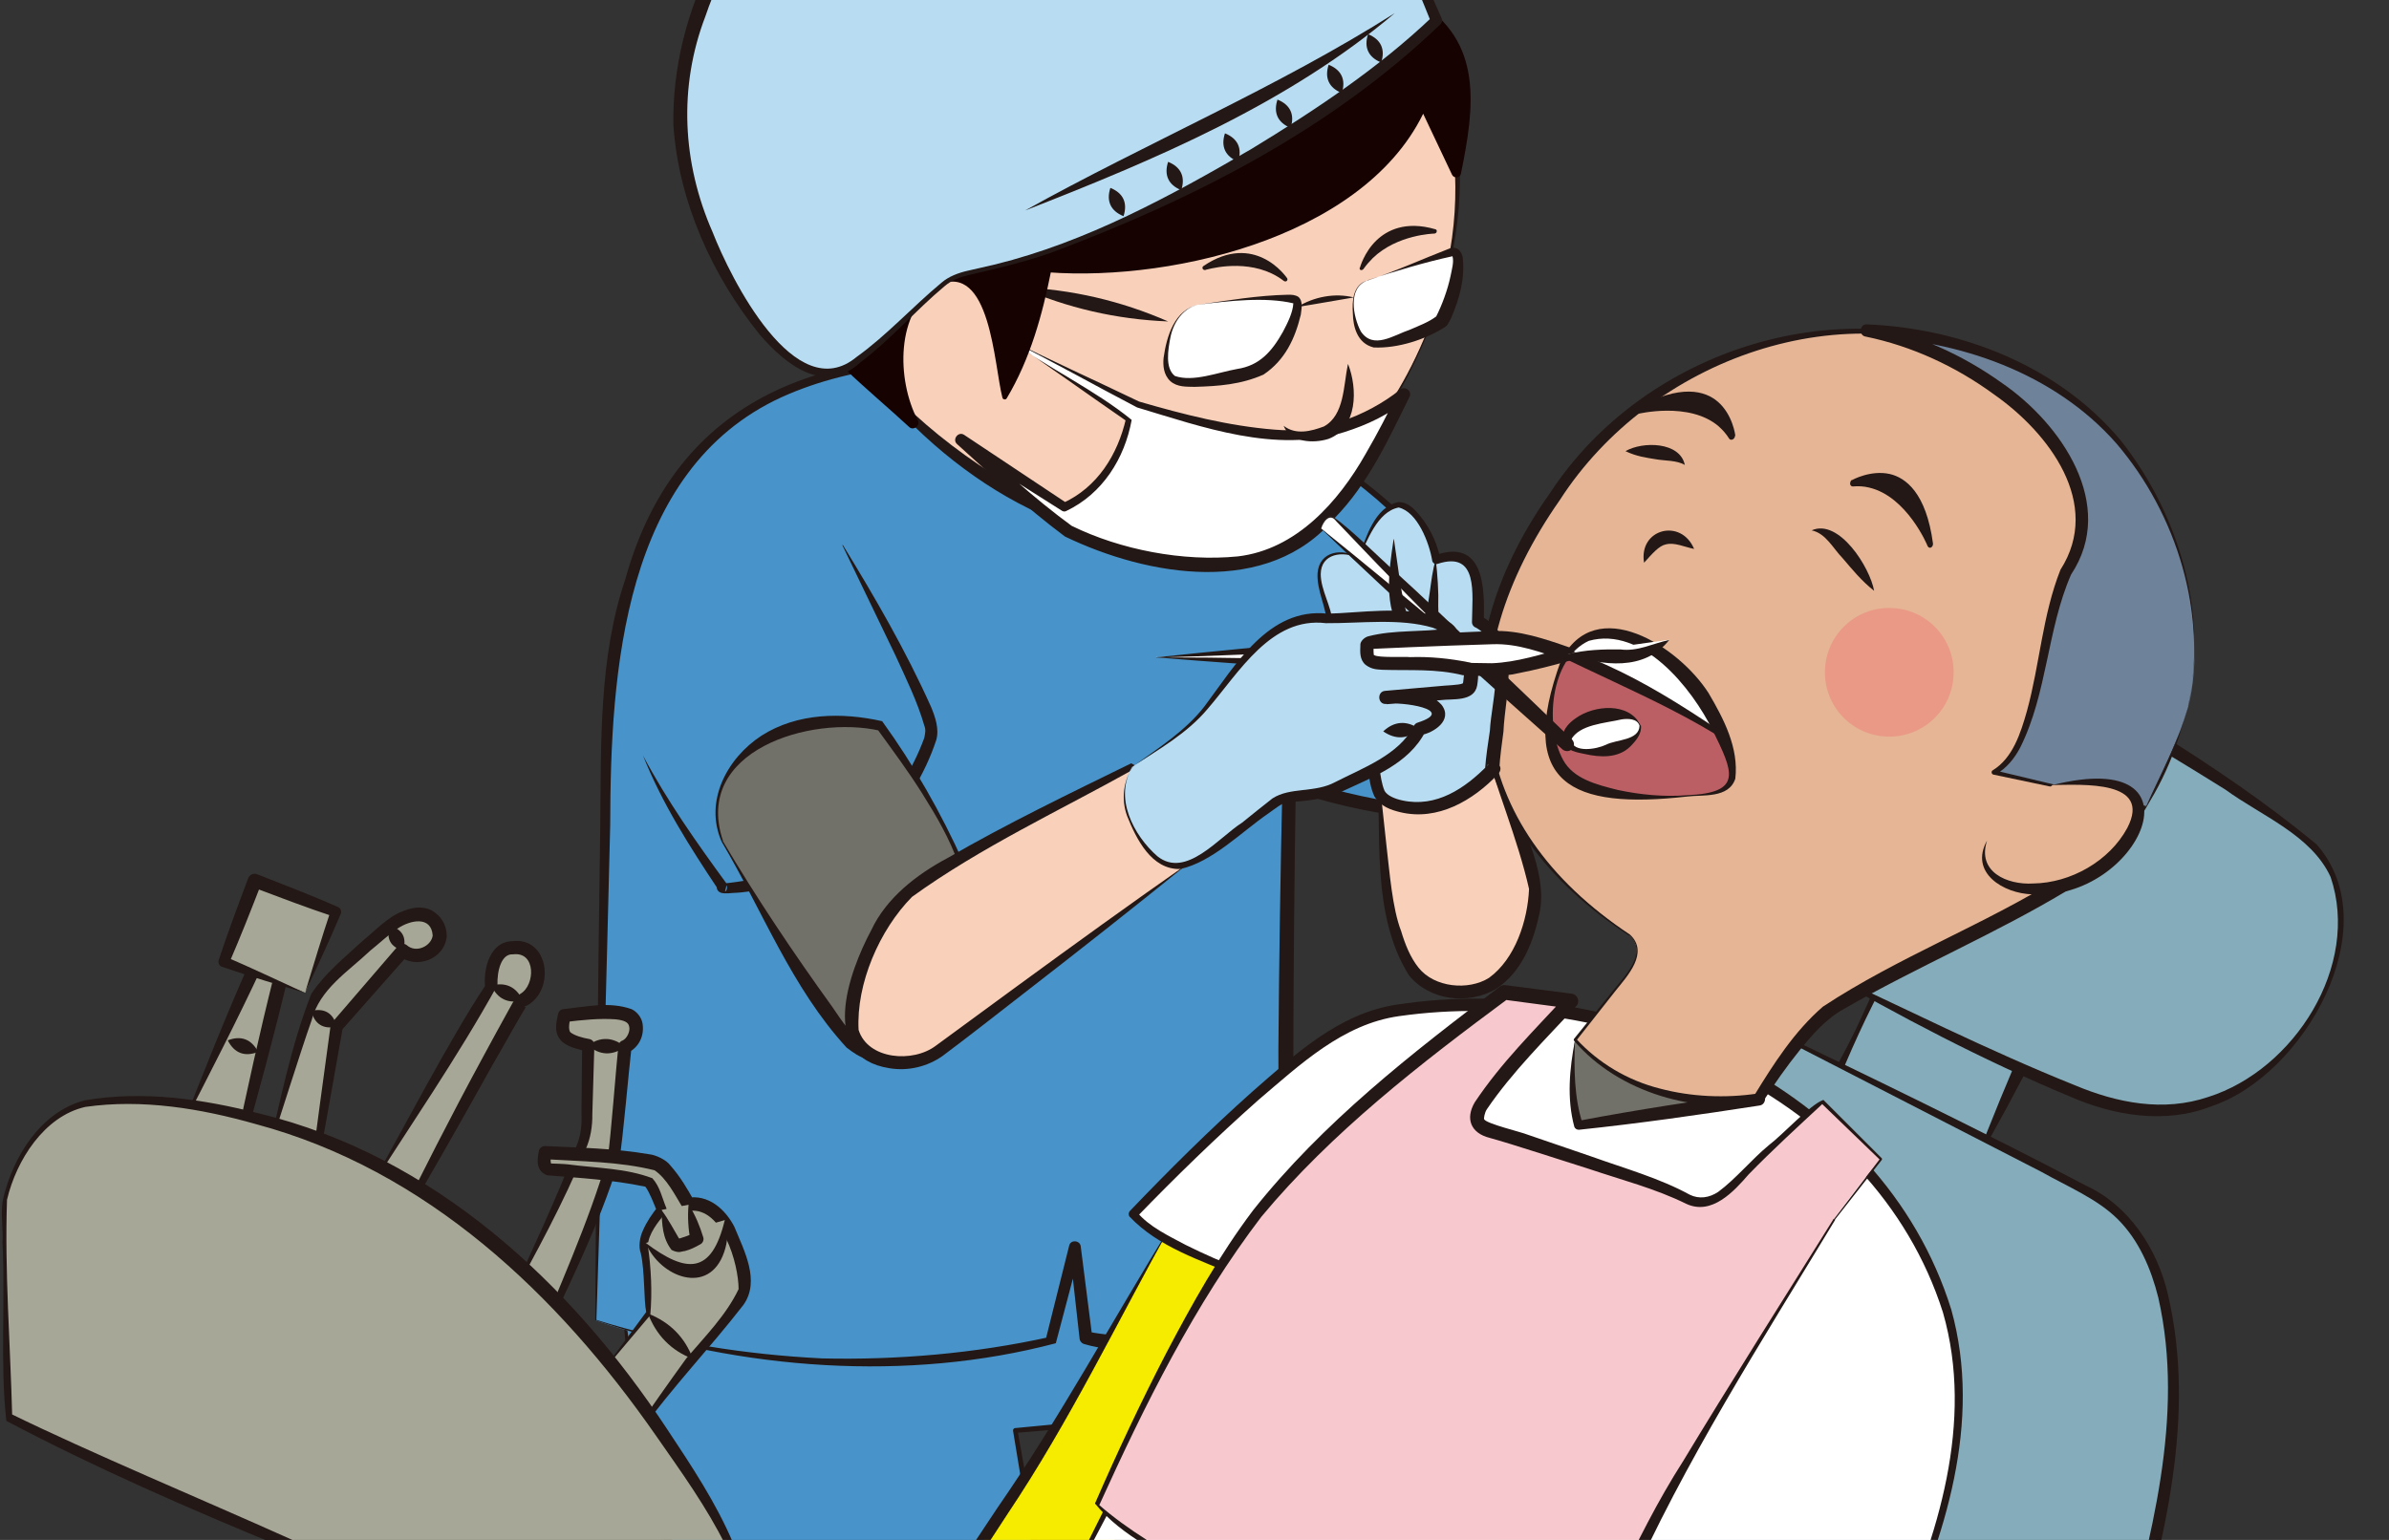
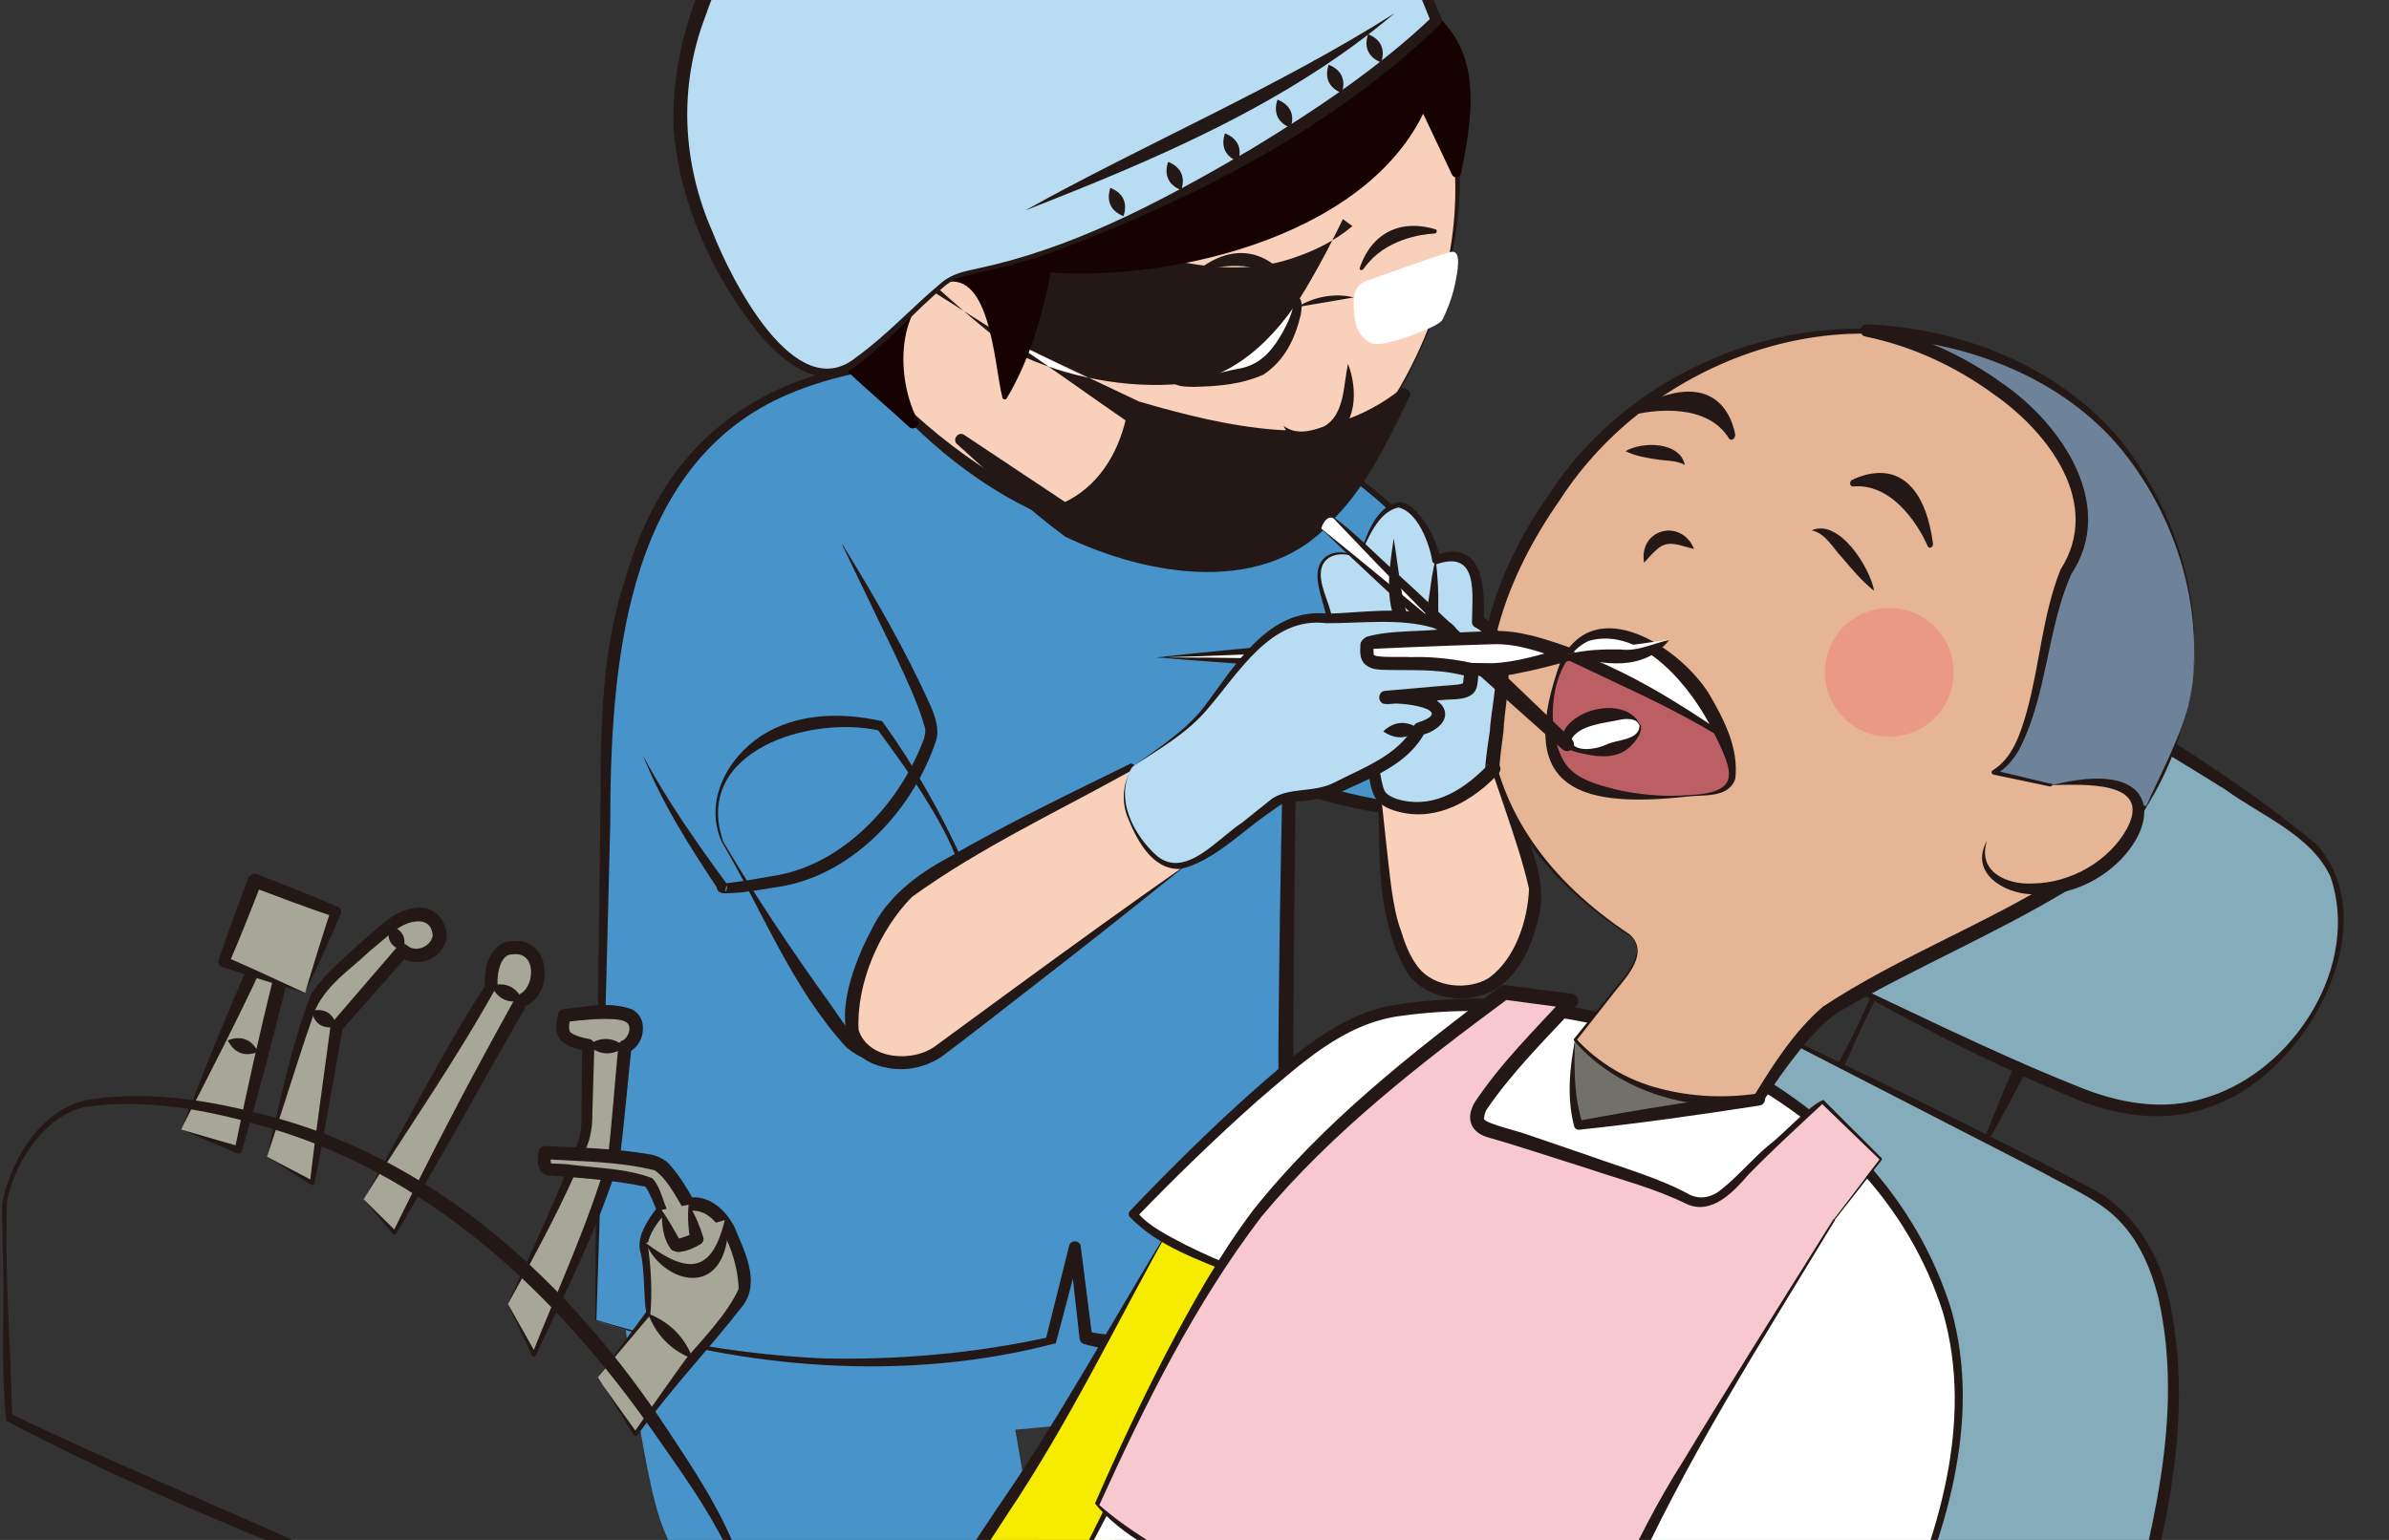
<svg xmlns="http://www.w3.org/2000/svg" id="_レイヤー_2" data-name="レイヤー 2" width="105.51" height="68.03" viewBox="0 0 105.51 68.03">
  <rect x="0" y="0" width="105.51" height="68.03" fill="#333333" stroke="none" />
  <defs>
    <style>
      .cls-1 {
        fill: #ea9987;
      }

      .cls-2 {
        fill: #717069;
      }

      .cls-3 {
        fill: #231815;
      }

      .cls-4 {
        fill: #bc5f65;
      }

      .cls-5 {
        fill: #fff;
      }

      .cls-6 {
        fill: none;
      }

      .cls-7 {
        fill: #6e829a;
      }

      .cls-8 {
        clip-path: url(#clippath-1);
      }

      .cls-9 {
        fill: #f7c8ce;
      }

      .cls-10 {
        fill: #f9d0ba;
      }

      .cls-11 {
        clip-path: url(#clippath-3);
      }

      .cls-12 {
        fill: #150201;
      }

      .cls-13 {
        fill: #f6ec00;
      }

      .cls-14 {
        fill: #a6a796;
      }

      .cls-15 {
        fill: #b8ddf2;
      }

      .cls-16 {
        clip-path: url(#clippath-2);
      }

      .cls-17 {
        fill: #4793ca;
      }

      .cls-18 {
        fill: #e5b595;
      }

      .cls-19 {
        clip-path: url(#clippath);
      }

      .cls-20 {
        fill: #85acba;
      }
    </style>
    <clipPath id="clippath">
      <rect class="cls-6" width="105.51" height="68.03" />
    </clipPath>
    <clipPath id="clippath-1">
      <rect class="cls-6" width="105.51" height="68.03" />
    </clipPath>
    <clipPath id="clippath-2">
      <path class="cls-6" d="M68.52,30.97c-.25,1.54,0,2.99,1.16,3.62s3.19.69,4.82.58c2.12-.15,2.7-.34,1.16-3.57-.79-1.66-2.94-3.52-4.34-3.62h-.25c-1.27,0-2.19.73-2.55,3h0Z" />
    </clipPath>
    <clipPath id="clippath-3">
      <rect class="cls-6" width="105.51" height="68.03" />
    </clipPath>
  </defs>
  <g id="_レイヤー_2-2" data-name=" レイヤー 2">
    <g class="cls-19">
      <g id="_レイヤー_1-2" data-name=" レイヤー 1-2">
        <g>
          <g class="cls-8">
            <g>
              <path class="cls-17" d="M27.38,56.61s.93,8.61,1.94,10.97c1.65,3.84,5.41,15.62,5.41,15.62l13.24-1.72-3.13-18.32,2.51-.23,2.89,18.58,11.12-1.28-2.56-23.08s-10.39-4.83-13.09-4.86c-2.71-.04-18.36,4.17-18.36,4.17" />
-               <path class="cls-3" d="M27.41,56.61c.47,3.42.91,6.87,1.81,10.2,2.11,5.36,3.97,10.85,5.76,16.32l-.29-.18c3.82-.5,9.36-1.19,13.25-1.66l-.18.24-3.02-18.33c0-.05.03-.1.08-.11l2.51-.24c.06,0,.11.04.12.09l3,18.57-.24-.18,11.11-1.35-.25.32c-.68-5.75-1.96-17.32-2.59-23.08l.18.25c-3.73-1.67-7.46-3.43-11.37-4.61-1.33-.47-2.61-.27-3.95,0-5.38.99-10.74,2.45-16.04,3.66,5.9-1.67,11.91-3.44,18.02-4.38,2.11-.04,4.06.94,6.02,1.58,2.57.98,5.09,2.05,7.59,3.2.1.05.17.14.18.25.65,5.75,1.94,17.33,2.54,23.08.02.16-.1.3-.25.32l-11.13,1.21c-.12.01-.22-.07-.24-.18l-2.78-18.6.12.09-2.51.21.08-.11,3.25,18.29c.02.12-.06.23-.18.24l-6.61.9c-2.21.29-4.41.62-6.62.88-.13.02-.25-.07-.29-.18-1.73-5.5-3.52-10.99-5.57-16.39-.83-3.3-1.33-7.07-1.5-10.29" />
              <path class="cls-17" d="M26.32,58.33s.48-22.78.48-25.17c0,0-.26-6.93,3.21-12.12,4.92-7.36,17.71-5.14,23.16-3.34,5.46,1.8,9.89,5.51,11.57,8.93s2.7,9.23,2.7,9.23c0,0-4.64.78-10.5-1.25,0,0-.41,20.69.13,23.57,0,0-6.84,1.78-9.11.94l-.48-4.02-1.08,4.2s-2.7.72-8.03.9c-3.79.13-8.99-.78-12.05-1.86" />
              <path class="cls-3" d="M26.29,58.35c.03-7.22.12-14.54.22-21.85.04-3.62-.07-7.45,1.11-10.92,2.36-8.53,9.58-10.48,17.56-9.66,8.84.79,19.01,5.09,21.2,14.56.52,1.75.95,3.53,1.29,5.33.03.12-.05.24-.18.27-3.6.47-7.23-.06-10.65-1.21l.39-.27c-.06,3.93-.1,7.86-.11,11.78.02,3.4-.1,8.4.26,11.72.03.16-.07.33-.23.36-1.51.38-3.02.69-4.56.92-1.58.19-3.14.46-4.73-.01-.1-.04-.17-.13-.18-.23,0,0-.45-4.02-.45-4.03l.51.03s-1.11,4.19-1.11,4.2c-6.54,1.73-13.87,1.18-20.32-1.01M26.34,58.31c3.19,1.01,6.61,1.53,9.95,1.7,3.34.08,6.78-.22,10.04-.94l-.16.16,1.05-4.2c.06-.28.48-.24.51.03l.51,4.01-.19-.24c2.92.58,6.06-.37,8.93-.98l-.23.36c-.4-3.98-.26-7.87-.29-11.84.03-3.93.09-7.86.18-11.79,0-.16.14-.29.3-.29,3.34,1.11,6.95,1.73,10.45,1.32l-.19.27c-.71-3.5-1.39-7.21-3.25-10.3-4.13-6.11-11.7-8.83-18.81-9.4-3.59-.3-7.34-.12-10.63,1.37-7,3.22-7.55,12.14-7.56,18.89-.18,7.25-.36,14.5-.61,21.86" />
              <path class="cls-10" d="M60.83,33.62s.36,5.95.58,6.67c.41,1.35.66,3.7,3.43,3.51,2.34-.16,3.04-3.67,2.98-4.54-.05-.86-2.06-6.17-2.19-6.79-.12-.62-4.58.03-4.8,1.15" />
              <path class="cls-3" d="M60.83,33.62l.41,3.8c.13,1.08.25,2.71.64,3.71.18.6.41,1.17.77,1.62.7.88,2.2,1.02,3.11.45,1.16-.84,1.71-2.53,1.77-3.93-.5-2.22-1.49-4.52-2.08-6.74-.91-.3-2.11-.03-3.06.17-.56.18-1.31.33-1.57.93.17-1.04,4.31-2.07,4.95-1.27.08.3.7,1.93.82,2.27.52,1.76,1.75,3.77,1.42,5.62-.26,1.3-.77,2.67-1.94,3.44-1.23.72-2.94.51-3.84-.6-1.71-2.71-1.2-6.38-1.41-9.46" />
              <path class="cls-3" d="M37.22,24.07c1.42,2.32,2.78,4.66,3.9,7.16.18.43.37.98.23,1.46-.99,3.01-3.57,5.87-6.79,6.46-.45.07-1.59.27-2.03.29-.21,0-.48.06-.69,0-.11-.04-.2-.14-.18-.27.07-.21.1-.16.15-.2l-.08.34c-1.26-1.89-2.49-3.82-3.33-5.93,1.06,2,2.37,3.85,3.7,5.67l-.08.34c.11-.05.14-.3-.03-.37.23,0,.86-.11,1.15-.15l1.33-.23c2.95-.61,5.35-3.29,6.35-6.04.04-.21.08-.35,0-.55-.3-1.05-.8-2.06-1.26-3.07l-2.35-4.88v-.03Z" />
              <path class="cls-10" d="M63.07,14.6c-3.42,8.36-10.3,11.49-17.83,7.44-8.45-4.55-13.47-13.8-9.85-21.55,3.61-7.75,12.44-10.07,20.19-6.46,7.75,3.61,10.73,12.66,7.49,20.57" />
              <path class="cls-3" d="M63.1,14.61c-6.19,15.34-21.26,9.88-27.44-2.2-3.92-7.64-.07-17.23,8.25-19.7,13.59-3.57,24.53,8.85,19.19,21.9M63.04,14.59c5.02-12.55-6.04-24.68-18.96-21.32-8.05,2.25-12.18,11.62-8.23,19.06,1.74,3.6,4.69,6.51,8.02,8.62,7.87,5.22,15.74,2.24,19.17-6.35" />
              <path class="cls-5" d="M52.93,13.46c.61-.13,4.02-.48,4.32-.2.3.28-.65,2.77-1.88,3.15s-2.8.55-3.28.45c-.48-.1-.66-.6-.59-1.18s.25-1.98,1.43-2.23" />
              <path class="cls-3" d="M52.93,13.46c1.32-.19,2.61-.41,3.96-.44.15,0,.31,0,.46.1.22.21.12.56.1.78-.25,1.04-.69,2.01-1.65,2.65-1,.44-1.98.51-3.04.54-.36-.01-.76.02-1.07-.25-.31-.29-.33-.7-.3-1.03.13-.94.48-2.14,1.54-2.35M52.93,13.46c-.67.14-1.09.76-1.23,1.4-.12.6-.25,1.41.19,1.75.81.28,1.9-.16,2.75-.31.99-.15,1.53-.77,2.02-1.64.2-.38.44-.85.46-1.26-1.22-.29-2.85-.11-4.18.06" />
              <path class="cls-5" d="M60.4,12.39s3.19-1.15,3.68-1.26c.49-.11.3.87.17,1.47-.13.6-.38,1.21-.55,1.53s-2.04.96-2.57,1.04c-.53.09-.79-.04-1.06-.43-.28-.38-.3-1.17-.28-1.49s.09-.68.62-.87" />
-               <path class="cls-3" d="M60.4,12.39c1.25-.41,2.45-.96,3.69-1.44.1-.03.28.01.37.12.1.11.11.2.14.29.11.95-.14,1.82-.51,2.69-.07.12-.12.27-.23.37-.88.58-2.14.98-3.19.93-.74-.18-.91-.94-.92-1.49-.04-.56,0-1.3.65-1.47M60.4,12.39c-.9.31-.64,1.61-.3,2.25.55.82,1.44.17,2.18-.08.39-.17.82-.33,1.15-.58.25-.49.5-1.16.63-1.77.06-.31.16-.63.09-.89-1.21.26-2.53.66-3.76,1.06" />
              <path class="cls-3" d="M57.3,13.56c.73-.45,1.65-.63,2.49-.42-.85.14-1.64.29-2.49.42" />
              <path class="cls-3" d="M51.59,14.2c-2.27-.09-4.46-.59-6.54-1.51,2.27.09,4.46.6,6.54,1.51" />
              <path class="cls-5" d="M44.46,14.94l5.81,2.93s5.32,1.77,7.87,1.28,3.87-1.73,3.87-1.73c0,0-1.59,3.39-2.72,4.65-1.47,1.66-2.32,2.4-4.54,2.81-2.17.4-6.38-.67-7.45-1.33-1.07-.66-4.86-4.12-4.86-4.12l4.57,2.97s1.48-.74,2.06-1.81c.58-1.07.78-2.06.78-2.06l-5.4-3.59h.01Z" />
-               <path class="cls-3" d="M44.46,14.94c1.85.94,3.94,1.88,5.85,2.8,1.96.57,3.96,1.08,5.98,1.24,1.96.18,4.03-.56,5.54-1.76.2-.2.56.06.42.31-.92,1.87-1.83,3.85-3.3,5.35-2.93,3.51-8.25,2.59-11.92.82-1.71-1.28-3.21-2.68-4.76-4.08-.23-.2.05-.58.31-.41l4.54,3.02h-.19c1.54-.7,2.43-2.14,2.8-3.74l.05.13c-1.83-1.26-3.57-2.53-5.33-3.69M44.46,14.94c1.81,1.31,3.92,2.3,5.52,3.61-.31,1.71-1.29,3.26-2.88,4.02-.06.04-.14.03-.19,0l-4.61-2.92.31-.41c1.54,1.37,3.09,2.8,4.72,3.99,2.16,1.06,4.92,1.59,7.34,1.35,2.57-.3,4.44-2.4,5.65-4.54.52-.89.99-1.81,1.44-2.73l.42.31c-.85.71-1.8,1.15-2.81,1.47-3.03.95-6.25-.22-9.15-1.09-1.88-.98-3.77-2.05-5.77-3.05" />
-               <path class="cls-2" d="M31.89,37.17s3.28,5.75,4.21,6.94c.92,1.2,1.06,1.81,2.15,2.32,1.1.51,4.52-6.16,4.31-7.8s-3.66-6.57-3.66-6.57c0,0-3.42-.79-5.58.89-2.16,1.68-1.74,3.32-1.44,4.21" />
+               <path class="cls-3" d="M44.46,14.94c1.85.94,3.94,1.88,5.85,2.8,1.96.57,3.96,1.08,5.98,1.24,1.96.18,4.03-.56,5.54-1.76.2-.2.56.06.42.31-.92,1.87-1.83,3.85-3.3,5.35-2.93,3.51-8.25,2.59-11.92.82-1.71-1.28-3.21-2.68-4.76-4.08-.23-.2.05-.58.31-.41l4.54,3.02h-.19c1.54-.7,2.43-2.14,2.8-3.74l.05.13c-1.83-1.26-3.57-2.53-5.33-3.69M44.46,14.94l-4.61-2.92.31-.41c1.54,1.37,3.09,2.8,4.72,3.99,2.16,1.06,4.92,1.59,7.34,1.35,2.57-.3,4.44-2.4,5.65-4.54.52-.89.99-1.81,1.44-2.73l.42.31c-.85.71-1.8,1.15-2.81,1.47-3.03.95-6.25-.22-9.15-1.09-1.88-.98-3.77-2.05-5.77-3.05" />
              <path class="cls-3" d="M31.92,37.15c1.49,2.52,3.12,4.95,4.83,7.32.47.68.82,1.29,1.54,1.61l.09.05h0c.58-.23,1.12-1.1,1.52-1.66.92-1.46,1.75-3.02,2.32-4.66.18-.56.32-1.1.11-1.64-.37-1.09-.97-2.11-1.59-3.1-.62-.99-1.32-1.93-2.01-2.88l.13.09c-3.07-.7-8.27.89-6.93,4.86M31.87,37.18c-.78-1.77.23-3.68,1.76-4.68,1.58-1.01,3.55-1.04,5.33-.64,1.39,1.92,2.61,4.06,3.59,6.25.44,1.15-.2,2.4-.56,3.5-.69,1.65-1.46,3.29-2.67,4.65-.24.2-.43.51-1,.53-.36-.08-.64-.29-.93-.51-2.43-2.65-3.71-6.04-5.52-9.1" />
              <path class="cls-13" d="M51.72,54.14s-4.86,8.58-5.59,9.8c-.73,1.21-4.53,6.88-4.53,6.88,0,0,1.13,1.21,2.59,1.54,1.46.32,2.75.08,2.75.08l10.04-16.92s-5.26-1.38-5.26-1.38Z" />
              <path class="cls-3" d="M51.72,54.14c-2.42,4.34-4.48,8.65-7.22,12.74l-2.67,4.09-.03-.35c1.3,1.39,3.26,1.82,5.08,1.51l-.21.15,5.06-8.44c1.27-2.1,3.85-6.31,5.13-8.39l.08.19-5.23-1.5h0ZM51.72,54.14l5.3,1.25c.08.02.12.12.08.19-1.22,2.14-3.67,6.41-4.91,8.54l-4.98,8.48c-.04.08-.12.13-.21.14-2.03.34-4.19-.18-5.61-1.73-.09-.1-.1-.24-.03-.35l2.7-4.06c2.76-3.98,5.14-8.39,7.66-12.47" />
-               <rect class="cls-20" x="82.34" y="43.55" width="5.81" height="7.21" transform="translate(6.08 103.94) rotate(-64.6)" />
              <path class="cls-3" d="M87.27,51.36c-2.17-.85-4.54-1.79-6.64-2.93-.1-.06-.14-.18-.08-.28.46-.86.94-1.7,1.36-2.57s.81-1.76,1.18-2.65c.03-.08.13-.12.21-.09,2.23.92,4.44,1.9,6.6,2.97.15.08.21.26.14.42-.9,1.8-1.87,3.57-2.77,5.14M87.24,51.31c.76-1.92,1.45-3.66,2.22-5.36l.15.42c-1.1-.49-2.17-1.03-3.24-1.56-1.08-.53-2.14-1.09-3.2-1.66l.23-.08c-.94,1.7-1.73,3.47-2.45,5.27l-.11-.3c2.25.92,4.23,2.06,6.4,3.26" />
              <path class="cls-20" d="M75.77,44.34s14.35,7.06,16.92,8.58c4.37,2.59,3.62,11.04,2.11,16.76-1.38,5.18-1.94,9.23-7.53,13.52-2.33,1.79-7.04,3.56-11.42,1.7,0,0,6.07,3.48,5.1,9.88-.97,6.4-8.26,17.33-8.26,17.33l-21.21-11.66s24.29-56.11,24.29-56.11Z" />
              <path class="cls-3" d="M75.76,44.31c4.92,2.33,9.76,4.66,14.57,7.13l1.8.94c1.91.88,3.16,2.81,3.62,4.82,1.26,5.39-.19,10.89-1.62,16.06-1.71,7.81-10.17,15.11-18.32,11.76l.12-.24c2.2,1.42,4.03,3.49,4.82,6,1.49,5.1-1.77,10.27-3.92,14.72-1.23,2.29-2.55,4.52-3.96,6.71-.06.09-.17.11-.26.06l-21.27-11.56c-.14-.08-.2-.25-.13-.39,6.72-15.72,17.58-40.2,24.56-56.02M75.78,44.37c-6.73,15.96-17.18,40.51-24.02,56.21l-.13-.39,21.16,11.76-.26.06c3.4-5.41,7.03-11.02,8.33-17.35.65-3.91-1.83-7.65-5.07-9.62-.06-.04-.09-.12-.05-.19,8.24,2.89,16.09-3.71,17.89-11.71,1.33-5.13,2.89-10.53,1.69-15.82-.32-1.28-.86-2.53-1.78-3.45-.91-.91-2.21-1.44-3.38-2.1l-14.39-7.4h.01Z" />
              <path class="cls-20" d="M80.3,42.8s9.63,5.1,12.95,5.99,6.23-.49,8.18-2.91c1.94-2.43,2.67-6.24,1.05-8.18-1.62-1.94-14.74-9.47-14.74-9.47l-7.45,14.57h0Z" />
              <path class="cls-3" d="M80.33,42.79c3.73,1.72,7.48,3.62,11.3,5.15,1.88.79,3.92,1.19,5.9.52,3.79-1.2,6.73-5.8,5.4-9.72-.85-1.85-3.06-2.7-4.65-3.86-3.52-2.2-7.11-4.28-10.69-6.38l.44-.13c-2.14,4.17-5.42,10.23-7.7,14.42M80.27,42.81l3.51-7.32c1.21-2.46,2.42-4.95,3.68-7.41.08-.16.27-.22.43-.14,4.92,2.92,9.99,5.7,14.42,9.36,3.2,3.63-.57,10.22-4.64,11.57-2.01.8-4.31.42-6.23-.42-3.88-1.62-7.52-3.54-11.17-5.64" />
              <path class="cls-5" d="M45.48,73.38s7.75-15.6,9.3-17.15c0,0-3.95-1.49-4.72-2.6,0,0,6.22-6.56,9.35-8.24,3.13-1.69,9.31-.92,11.76-.24,2.46.68,8.1,1.98,12.78,8.49s1.98,13.89-.24,18.76c0,0-.39.63-2.55.43-2.17-.19-4.92-1.16-4.92-1.16,0,0-6.14,10.27-6.78,12.34-.65,2.07-8.02,12.44-8.7,14.66-.67,2.22-2.27,8.54-2.27,8.54h-11.23s1.11-19.72,2.27-22.71c0,0-9.45,3.86-11.19,3.86l-5.69,14.46-6.56-2.22s2.22-14.56,5.02-18.27,10.86-8.17,14.38-8.94" />
              <path class="cls-3" d="M45.46,73.36c1.07-2.18,3.24-6.57,4.34-8.73,1.55-2.9,2.89-5.84,4.85-8.52l.06.29c-1.68-.73-3.53-1.29-4.82-2.65-.06-.07-.05-.17,0-.24,1.73-1.81,3.51-3.58,5.38-5.25,1.88-1.64,3.85-3.5,6.43-3.88,9.82-1.51,21.39,3.54,24.48,13.48,1.38,4.96-.28,10.1-2.36,14.6-1.08.89-2.62.47-3.88.32-1.27-.24-2.52-.59-3.74-1.01l.12-.04c-2.13,3.58-4.23,7.18-6.11,10.89-.93,2.33-2.21,4.49-3.58,6.59-1.77,2.82-3.65,5.59-5.23,8.5-.37.66-.63,1.59-.8,2.32-.41,1.6-1.47,5.61-1.89,7.25-.03.1-.12.17-.23.17l-11.23.05c-.15,0-.28-.12-.28-.28.6-7.63.65-15.3,2.27-22.82l.39.38c-3.75,1.4-7.33,3.14-11.3,3.89l.28-.19-5.7,14.46c-.06.14-.22.22-.36.17l-6.55-2.25c-.12-.04-.19-.16-.17-.28.49-2.98,1.07-5.95,1.77-8.89.73-2.94,1.44-5.91,2.84-8.62,1.62-2.63,4.27-4.33,6.8-5.96,2.57-1.53,5.3-3,8.21-3.73M45.5,73.4c-2.93.8-5.57,2.29-8.13,3.88-2.44,1.64-5.09,3.38-6.63,5.93-2.52,5.45-3.36,11.55-4.4,17.43l-.17-.28,6.57,2.19-.36.17,5.68-14.47c.05-.12.16-.19.28-.19,3.78-.74,7.46-2.47,11.08-3.83.23-.1.48.15.38.38-1.57,7.36-1.67,15.11-2.26,22.62l-.28-.29,11.23.05-.23.18,1.31-4.83.65-2.42c.2-.75.44-1.73.85-2.38,1.64-2.93,3.52-5.67,5.31-8.49,1.39-2.09,2.66-4.22,3.6-6.54,1.89-3.72,4.07-7.28,6.16-10.88.03-.04.08-.06.12-.04,1.22.4,2.46.74,3.72.97,1.14.16,2.66.45,3.6-.21,2.01-4.45,3.62-9.53,2.23-14.37-3.08-9.68-14.48-14.45-24.02-13.09-2.49.35-4.37,2.14-6.22,3.71-1.86,1.65-3.65,3.39-5.38,5.18l.02-.24c.53.65,1.41,1.06,2.16,1.46.8.4,1.63.76,2.47,1.09.12.05.15.2.06.29-1.68,2.15-3.48,5.96-4.87,8.39-1.14,2.15-3.42,6.49-4.53,8.66" />
              <path class="cls-9" d="M81.02,53.87s-7.59,12.06-9.03,15.48c-1.45,3.42-3.04,6.56-3.04,6.56,0,0-10.27-3.76-14.76-5.83-4.48-2.07-5.74-3.62-5.74-3.62,0,0,3.86-9.02,7.47-13.36,3.62-4.34,10.51-9.26,10.51-9.26l2.94.39s-3.86,4-4.1,4.87.34.72,2.6,1.49c2.27.77,5.69,1.83,6.41,2.27.72.43,1.45.39,2.41-.68.96-1.06,3.76-3.52,3.76-3.52l2.6,2.56s-1.22,1.45-2.06,2.65" />
              <path class="cls-3" d="M81.05,53.89c-3.24,5.36-6.67,10.69-9.2,16.42-.82,1.94-1.7,3.84-2.66,5.72-.06.12-.2.18-.33.13-5.31-2.01-10.61-4.04-15.74-6.49-1.65-.92-3.57-1.78-4.76-3.25.98-2.25,2.02-4.47,3.15-6.65,1.14-2.17,2.34-4.32,3.83-6.3,3.08-3.88,6.99-6.93,10.91-9.89.07-.05.15-.07.23-.06l2.94.38c.26.03.38.37.19.55-1.34,1.44-2.85,2.94-3.94,4.55-.1.14-.15.43-.12.45.12.2,1.64.56,1.9.67l2.89.99c1.42.51,2.96.94,4.29,1.67.41.2.86.14,1.26-.13.77-.57,1.46-1.42,2.22-2.05.66-.5,1.83-1.8,2.42-2.01l2.58,2.58s.02.05,0,.07l-2.07,2.64h0ZM81,53.85l2.04-2.67v.07l-2.62-2.53h.12c-1.12,1.04-2.25,2.07-3.31,3.16-.65.75-1.63,1.83-2.76,1.3-1.38-.68-2.84-1.05-4.29-1.54-.96-.3-3.43-1.11-4.38-1.37-.85-.21-1.09-.85-.67-1.57,1.18-1.77,2.61-3.16,4.02-4.7l.19.55-2.94-.39.23-.06c-3.89,2.88-7.82,5.92-10.92,9.65-2.95,3.87-5.15,8.31-7.16,12.74,2.46,2.15,6.48,3.95,9.86,5.21,3.52,1.37,7.08,2.64,10.62,3.95l-.33.13c1.89-3.74,3.38-7.71,5.64-11.24,1.88-3.12,4.68-7.56,6.64-10.69" />
              <path class="cls-2" d="M69.56,45.94s-.33,2.3.16,3.77l7.94-1.17s-8.1-2.6-8.1-2.6Z" />
              <path class="cls-3" d="M69.56,45.94c-.05,1.26-.04,2.56.34,3.71l-.21-.13c2.63-.5,5.28-.9,7.92-1.27l-.05.58c-2.29-.74-5.7-2.04-8.01-2.89M69.56,45.94c2.67.71,5.49,1.47,8.19,2.32.3.08.26.55-.05.58-2.65.41-5.3.79-7.97,1.07-.09,0-.17-.05-.2-.13-.34-1.27-.21-2.57.03-3.83" />
              <path class="cls-18" d="M71.97,41.31c-6.99-4.74-8.77-11.47-3.18-19.57,4.99-7.23,14.6-9.32,21.59-4.58,6.99,4.74,8.33,13.82,2.61,20.49-1.73,2.02-11.18,5.88-12.63,7.33s-2.7,3.57-2.7,3.57c0,0-5.11.87-8.1-2.6,0,0,1.58-1.99,2.28-2.87.92-1.16.13-1.76.13-1.76" />
              <path class="cls-3" d="M71.96,41.34c-7.48-4.84-8.58-12.38-3.51-19.55,4.18-6.4,13.05-9.2,20-5.83,7.25,3.24,10.68,12.02,6.69,19.11-.94,1.67-2.07,3.31-3.79,4.24-3.21,1.94-6.69,3.4-9.91,5.26-.8.44-1.39,1.13-1.96,1.83-.58.72-1.12,1.49-1.62,2.27-2.9.6-6.37-.39-8.34-2.69-.02-.03-.02-.06,0-.09l1.77-2.19c.51-.63,1.47-1.6.68-2.37M71.99,41.29c.85.8-.12,1.83-.64,2.48l-1.74,2.21v-.09c.99,1.08,2.28,1.84,3.7,2.2,1.4.37,2.9.43,4.31.22l-.16.11c.87-1.42,1.78-2.85,3.05-3.95,3.34-2.2,7.11-3.61,10.48-5.71,1.66-.9,2.69-2.39,3.61-3.98,3.9-6.76.77-15.43-6.25-18.63-6.83-3.43-15.45-.29-19.46,5.94-4.92,7.03-4.28,14.31,3.1,19.2" />
              <path class="cls-7" d="M96.65,31.19c-.41,1.57-1.87,4.45-1.87,4.45l-6.71-1.51c2.15-1.17,1.98-6.77,3.39-9.29,2.28-4.09-3.47-9.14-9-10.22,0,0,8.69-.07,12.57,7.02,2.37,4.32,1.99,8.1,1.62,9.56" />
              <path class="cls-3" d="M96.65,31.19c-.46,1.54-1.13,3.07-1.88,4.47-2.24-.5-4.48-.97-6.73-1.44-.09-.02-.11-.15-.03-.19.88-.54,1.23-1.63,1.51-2.62.57-2.07.68-4.22,1.48-6.24,1.87-2.92-.52-6.06-2.94-7.75-1.68-1.23-3.62-2.13-5.66-2.55-.32-.04-.28-.56.05-.54,4.2.17,8.46,1.85,11.19,5.1,2.58,3.24,3.91,7.67,3,11.75M96.65,31.19c.86-4.06-.51-8.48-3.18-11.6-2.73-3.11-6.97-4.58-11.01-4.71l.05-.54c2.14.42,4.15,1.32,5.92,2.59,2.6,1.79,5.08,5.38,3.04,8.45-1.06,2.42-1.05,5.24-2.24,7.63-.25.48-.61.94-1.11,1.21l-.03-.19c2.23.54,4.46,1.07,6.7,1.58.58-1.32,1.45-2.9,1.86-4.42" />
              <path class="cls-18" d="M90.65,34.68s3.38-.55,3.74.74c.49,1.72-2.55,4.49-5.46,3.74-1.9-.49-1.17-2.03-1.17-2.03" />
              <path class="cls-3" d="M90.65,34.68c6.96-1.74,3.8,5.15-.88,4.83-1.29-.03-2.81-.96-2.01-2.38-.46,1.38.88,1.97,2.03,1.9,1.66-.02,3.37-.99,4.16-2.45,1.11-2.13-1.98-1.91-3.3-1.9" />
              <path class="cls-3" d="M72.61,24.86c-.25-1.49,1.63-1.99,2.21-.61-.44-.09-.86-.3-1.25-.2-.3.06-.6.41-.96.81" />
              <path class="cls-3" d="M80.01,23.43c1.21-.54,2.58,1.64,2.76,2.67-.56-.44-.97-.95-1.39-1.44-.43-.44-.74-1.1-1.37-1.23" />
              <path class="cls-3" d="M74.41,20.54c-.35-.21-.88-.18-1.27-.25-.43-.07-.88-.13-1.35-.36.76-.44,2.41-.42,2.62.61" />
              <path class="cls-10" d="M52.41,38.2s-9.26,7.02-10.85,8.17c-1.59,1.16-3.54.43-3.91-.72-.36-1.16.8-4.99,2.68-6.44s9.69-5.35,9.69-5.35c0,0,2.39,1.66,2.39,4.34" />
              <path class="cls-3" d="M52.41,38.2c-2.36,1.91-4.75,3.79-7.15,5.65-1.2.93-2.39,1.87-3.62,2.79-.67.48-1.54.69-2.36.55-3.15-.49-1.8-4.23-.8-6.1.67-1.43,2.01-2.46,3.36-3.18,2.64-1.53,5.39-2.85,8.12-4.19,1.14.6,1.93,1.97,2.3,3.2.12.42.14.85.14,1.28-.04-.85-.31-1.68-.76-2.4-.44-.71-1.04-1.34-1.71-1.82h.15c-3.28,1.83-6.77,3.45-9.8,5.64-1.44,1.46-2.47,3.84-2.36,5.88.41,1.31,2.4,1.47,3.42.69l3.67-2.69c2.45-1.79,4.91-3.57,7.4-5.31" />
              <path class="cls-10" d="M59.54,16.09s.37,2.64-1.03,3.05c-1.4.41-1.81-.33-1.81-.33" />
              <path class="cls-3" d="M59.54,16.09c.42,1.07.43,2.81-.87,3.3-.67.21-1.68.16-1.98-.58.54.42,1.22.24,1.78.03.91-.5.86-1.8,1.06-2.75" />
              <path class="cls-12" d="M62.57.06s2.01,1.32,2.19,3.15-.44,4.43-.44,4.43l-1.46-3.18s-1.43,4.76-9.69,6.73c-4.82,1.15-6.84.73-6.84.73,0,0-.59,3.55-1.94,5.63,0,0-.55-3.8-1.21-4.64s-1.46-.77-2.23-.18c-1.24.95-1.72,3.91-.62,5.96,0,0-4.68-4.13-5.16-5.38C34.7,12.07,62.57.07,62.57.07" />
              <path class="cls-12" d="M62.57.03c2.97,1.78,2.55,4.71,1.95,7.65-.04.19-.31.21-.39.04l-1.5-3.17.45-.03c-2.36,5.8-11.1,7.93-16.79,7.51l.14-.1c-.39,1.97-.93,3.93-1.97,5.67-.03.05-.09.06-.14.03-.03-.01-.04-.04-.05-.07-.37-1.42-.52-6.03-2.85-4.96-1.88,1.15-1.82,4.19-.89,5.96.14.23-.19.49-.38.3-1.84-1.7-3.88-3.25-5.25-5.4-.11-.18-.02-.46.12-.58,3.02-2.33,6.69-3.65,10.06-5.35C50.87,4.91,56.66,2.39,62.56.02M62.56.09c-4.31,1.97-12.94,5.99-17.22,8.01-3.25,1.55-7.16,3.35-9.88,5.13,1.21,1.87,3.32,3.62,5.02,5.26l-.38.3c-1.1-2.04-.86-6.56,2.1-6.67,1,.12,1.41,1.2,1.6,2.01.3,1.12.5,2.25.67,3.39l-.18-.04c1.05-1.68,1.54-3.67,1.9-5.6,0-.07.08-.11.15-.1,1.55.17,3.15-.09,4.7-.37,4.42-.89,9.6-2.65,11.58-7.04.05-.21.37-.23.45-.03l1.43,3.2-.39.04c.32-1.34.55-2.74.52-4.11,0-1.38-1.02-2.57-2.08-3.38" />
              <path class="cls-15" d="M55.66-9.14c3.22,1.68,4.9,3.21,7.79,10.05,0,0-3.65,3.93-12.4,8.19-5.86,2.86-7.97,2.71-8.96,3.18-.99.48-3.58,3.62-5.16,4.17-1.57.55-4.83-2.52-6.51-8.45-1.68-5.93,2.45-12.69,5.96-15.25,3.51-2.56,12.51-5.43,19.28-1.89" />
              <path class="cls-3" d="M55.67-9.17c4.14,1.82,6.28,6.04,8,9.98.04.09.02.19-.05.26-4.86,4.67-10.96,7.76-17.21,10.1-1.14.4-2.44.71-3.62.98-.41.1-.77.23-1.08.5-1.27,1.06-2.36,2.34-3.71,3.36-1.6,1.47-3.31.09-4.44-1.22-2.11-2.61-3.59-5.89-3.82-9.26-.09-5.1,2.62-10.14,6.66-13.17,5.66-3.46,13.23-4.53,19.27-1.53M55.64-9.11c-4.49-2.29-9.88-1.85-14.5-.2-4.8,1.44-8.4,5.36-9.99,10.04-1.19,3.11-1.02,6.47.32,9.52.8,2.05,3.65,7.77,6.36,5.52,1.34-.96,2.46-2.21,3.75-3.28.32-.28.76-.44,1.16-.53l1.22-.28c4.04-1,7.74-3.02,11.31-5.1,2.83-1.72,5.62-3.58,7.99-5.84l-.05.26c-1.59-3.96-3.43-8.27-7.58-10.11" />
              <path class="cls-3" d="M45.27,9.3c5.31-2.96,11.2-5.46,16.33-8.72-4.73,4.01-10.6,6.48-16.33,8.72" />
              <path class="cls-3" d="M49.04,8.3c.57.23.77.67.58,1.25-.57-.23-.77-.67-.58-1.25" />
              <path class="cls-3" d="M51.59,7.15c.57.23.77.67.58,1.25-.57-.23-.77-.67-.58-1.25" />
              <path class="cls-3" d="M54.1,5.89c.57.23.77.67.58,1.25-.57-.23-.77-.67-.58-1.25" />
              <path class="cls-3" d="M56.42,4.4c.57.23.77.67.58,1.25-.57-.23-.77-.67-.58-1.25" />
              <path class="cls-3" d="M58.68,2.86c.57.23.77.67.58,1.25-.57-.23-.77-.67-.58-1.25" />
              <path class="cls-3" d="M60.42,1.51c.57.23.77.67.58,1.25-.57-.23-.77-.67-.58-1.25" />
              <path class="cls-4" d="M74.5,35.16c-1.64.11-3.66.05-4.82-.58-1.16-.63-1.4-2.07-1.16-3.62.39-2.41,1.4-3.09,2.8-2.99s3.55,1.96,4.34,3.62c1.54,3.23.96,3.42-1.16,3.57" />
            </g>
          </g>
          <g class="cls-16">
            <g>
              <path class="cls-5" d="M70.05,27.17s-1.34,1.21-1.3,1.51c.04.29,3.93,1.17,9.2,5.14s-4.68-8.11-7.9-6.65" />
              <path class="cls-3" d="M70.06,27.2c-.36.41-.75.84-1.05,1.28-.09.1-.09.27-.1.12,3.64,1.13,6.71,3.5,9.83,5.58.17.09.34.19.52.24.05.02.1,0,.03.02-.08.09-.04.08-.06.03-.89-1.6-2.34-2.85-3.64-4.12-1.21-1.11-2.46-2.24-3.96-2.94-.49-.21-1.05-.37-1.57-.2M70.03,27.14c2.97-1.1,8.26,4.53,9.55,6.97.06.21.21.41-.05.66-.4.17-.68-.15-.97-.32-2.9-2.52-6.46-3.88-9.86-5.56-.1-.06-.18-.28-.09-.4.36-.57.9-.95,1.41-1.35" />
            </g>
          </g>
          <g class="cls-11">
            <g>
              <path class="cls-3" d="M74.5,35.19c-5.1.57-7.55-.55-5.56-6.01,1.53-3.03,5.23-.59,6.52,1.44.67,1.14,1.34,2.42,1.18,3.78-.29.88-1.43.7-2.14.79M74.5,35.13c2.51-.1,2.03-1.04,1.15-2.85-.93-1.89-3.12-4.63-5.48-3.97-1.72.79-1.96,3.79-1.13,5.27.45.82,1.45,1.08,2.42,1.32.99.21,2.02.31,3.05.23" />
              <path class="cls-15" d="M59.99,24.66s.56-1.69,1.38-2.25,1.52.85,1.77,1.36c.24.51.29.94.29.94,0,0,1.18-.41,1.56.29.39.7.28,2.45.28,2.45,0,0,.74.23.97,1.25s-.09,3.22-.25,4.35c-.15,1.13-.07.94-.07.94,0,0-1.36,1.4-2.46,1.6-1.1.21-2.28.03-2.58-.58-.3-.61-.06-1.62-.81-2.69s-1.63-2.6-1.39-3.86c.24-1.26-.37-2.17-.44-2.9-.06-.72.45-1.52,1.74-.92" />
              <path class="cls-3" d="M59.99,24.66c.33-.88.71-2.27,1.78-2.48.32,0,.56.19.75.38.55.6.93,1.31,1.09,2.13l-.24-.16c2.17-.76,2.21,1.42,2.16,2.93l-.18-.27c1.93.95,1.12,3.45,1.05,5.13-.06.44-.16,1.18-.18,1.62-.06-.31-.47-.3-.56-.08l.5.34c-1.1,1.16-2.66,2.08-4.32,1.68-.4-.1-.86-.24-1.14-.7-.36-.8-.18-1.5-.54-2.24-.52-.98-1.27-1.94-1.54-3.07-.27-.74,0-1.57-.02-2.3-.02-.77-.45-1.46-.41-2.25.08-.99,1.11-1.12,1.82-.68M59.99,24.66c-.68-.34-1.65-.21-1.66.7,0,.71.47,1.4.54,2.2.08.78-.2,1.48.1,2.23.31,1.12,1.07,1.95,1.64,2.97.35.64.28,1.58.54,2.18.12.21.45.35.78.42,1.5.33,2.77-.53,3.77-1.55.25-.34.75,0,.5.34-.18.34-.65.18-.61-.21.03-.46.14-1.2.21-1.66.07-1.38.84-3.74-.61-4.55-.12-.04-.19-.15-.18-.27.01-1.2.3-3.15-1.52-2.55-.11.04-.23-.04-.24-.16-.13-.77-.65-2.14-1.48-2.33-.95.19-1.38,1.47-1.77,2.26" />
              <path class="cls-5" d="M72.44,32.05c.09.42-.56.91-1.45,1.1s-1.68,0-1.77-.42.56-.91,1.45-1.1,1.68,0,1.77.42" />
              <path class="cls-3" d="M72.47,32.05c.05.36-.22.68-.47.93-.54.53-1.34.48-2.01.33-.36-.08-.78-.12-.95-.54-.12-.46.23-.82.55-1.04.82-.59,2.37-.72,2.87.32M72.41,32.06c-.1-.32-.51-.32-.79-.28-.72.17-1.88.22-2.24.91.11.59,1.13.41,1.55.21.46-.24,1.46-.18,1.48-.84" />
              <path class="cls-5" d="M58.35,23.35l10.86,9.52-10.16-9.89s-.43-.55-.7.37" />
              <path class="cls-3" d="M58.35,23.35c3.8,3.06,7.41,6.13,11.06,9.29l-.41.45c-1.69-1.66-5.95-5.86-7.53-7.51-.83-.84-1.64-1.71-2.46-2.56-.28-.38-.57.02-.66.33M58.35,23.35c.06-.23.18-.62.5-.55.99.73,1.91,1.7,2.86,2.54,1.67,1.51,6.03,5.7,7.71,7.32.12.12.13.31.01.43-.11.12-.3.12-.42.02-3.59-3.18-7.23-6.46-10.66-9.75" />
              <path class="cls-3" d="M61.56,23.81c.11.7.31,2.35.49,3.01.12.41.2.84.58.88.07,0,.1,0,.17-.1.38-.84.33-1.98.61-2.88.08.68.13,1.41.11,2.07.07.92-.51,2.07-1.58,1.25-.85-1.26-.6-2.82-.39-4.22" />
              <path class="cls-3" d="M81.79,21.21s.82-.46,1.67-.27c.7.16,1.61.83,1.91,3.07.01.07-.03.15-.09.18-.02,0-.05.02-.07,0-.03,0-.06-.03-.08-.07,0-.02-.91-2.19-2.58-2.58-.24-.06-.48-.07-.72-.05-.06,0-.11-.04-.12-.11,0-.07.02-.15.08-.18" />
              <path class="cls-3" d="M60.06,11.83s.18-.68.73-1.21c.46-.44,1.28-.88,2.61-.49.04.01.07.06.05.11,0,.02-.02.04-.03.05-.02.02-.05.03-.08.03-.02,0-1.63.04-2.71,1.08-.15.15-.29.31-.41.48-.03.04-.08.06-.12.05-.04-.01-.06-.05-.05-.1" />
              <path class="cls-3" d="M56.86,12.31s-.39-.59-1.08-.91c-.57-.27-1.49-.43-2.64.36-.04.03-.04.08-.02.12,0,.02.03.03.05.04.03.01.06.02.08,0,.02,0,1.56-.48,2.91.16.19.09.37.2.54.33.04.03.1.03.13,0s.04-.07.02-.11" />
              <path class="cls-3" d="M76.64,19.24s-.11-.93-.78-1.5c-.55-.47-1.62-.8-3.6.29-.07.04-.11.11-.09.18,0,.03.02.05.03.06.03.02.06.03.1.02.02,0,2.3-.57,3.6.54.18.16.34.34.47.55.03.05.1.06.16.03.06-.03.1-.11.1-.17" />
              <path class="cls-5" d="M51.06,29.04s14.37-1.01,15.53-.87,2.65.72,2.65.72c0,0-1.93.58-2.99.67-1.06.1-15.19-.53-15.19-.53" />
              <path class="cls-3" d="M51.06,29.04c4.93-.52,9.88-.98,14.84-1.16,1.18-.06,2.34.35,3.44.73.16.06.24.23.18.39-.04.1-.11.16-.21.19-.74.21-1.48.4-2.25.55-.65.17-1.65.12-2.34.1-4.57-.14-9.13-.43-13.68-.8M51.06,29.04c3.05,0,6.09.07,9.13.14.85.02,4.95.12,5.7.12,1.1-.04,2.2-.4,3.26-.69l-.02.58c-1.04-.37-2.1-.77-3.21-.73-4.82.14-10.04.46-14.85.59" />
              <path class="cls-5" d="M73.73,28.26s-1.11.68-1.59.72c-.48.05-2.9-.09-2.9-.09" />
              <path class="cls-3" d="M73.73,28.26c-1.1,1.41-2.97,1.15-4.49.64.79-.2,1.57-.22,2.33-.21.77.1,1.4-.26,2.16-.42" />
              <path class="cls-15" d="M50.03,33.86s2.57-1.63,3.22-2.57,2.39-3.11,3.36-3.62c.98-.51,1.99-.36,1.99-.36,0,0,2.64-.14,3.87-.04.87.07,1.59.47,1.63.69.04.22-3.73.14-3.73.54s-.11.76.65.8c.76.04,2.49-.04,3.18.14.69.18.8,0,.76.43s0,.65-.65.69c-.65.04-3.11.25-3.11.25,0,0,2.17-.14,2.32.69.08.48-.83.69-.83.69,0,0-.29.72-1.05,1.19-.76.47-1.92,1.23-3.15,1.59-1.23.36-1.56.04-2.17.47s-2.97,2.42-3.91,2.75c-.94.32-1.74-.41-2.39-1.66-.62-1.19-.4-2.03,0-2.68" />
              <path class="cls-3" d="M50.03,33.86c1.11-.8,2.33-1.57,3.17-2.66,1.35-1.8,2.83-4.38,5.43-4.09,1.42-.03,3.26-.35,4.84.12.32.13.76.29.89.66.05.18-.11.32-.15.34-1.15.31-2.42.11-3.57.42-.02,0-.06.04-.02,0,.02-.02,0,0,.04-.06.02-.02,0-.11,0-.07,0,.15,0,.47.03.42.18.13,1.34.06,1.59.09.85-.03,1.76.06,2.59.23.5.07.43.62.37,1.02-.13.74-1.11.58-1.61.65l-2.39.18-.04-.58c.8,0,1.84-.09,2.47.61.52.69-.38,1.24-.9,1.33l.19-.17c-.74,1.47-2.39,2.05-3.79,2.71-.68.3-1.56.39-2.27.42-.3.04-.57.29-.89.51-1.18.81-2.47,2.14-3.88,2.45-1.28.04-1.95-1.34-2.35-2.34-.27-.73-.17-1.57.27-2.2M50.03,33.86c-.86,1.35.03,3.05,1.09,3.97,1.26,1,2.7-.83,3.74-1.49.31-.26,1.04-.83,1.34-1.07.79-.51,1.86-.23,2.77-.72,1.21-.62,2.81-1.2,3.46-2.46.04-.09.11-.15.19-.17,1.76-.57-.76-.94-1.41-.82-.37.02-.4-.55-.04-.58l2.4-.21c.21-.03.9-.04,1.03-.12.01,0,0,.02.02-.05.01-.06.02-.16.03-.26.02-.08-.02-.24.04-.09.17.12.01.03-.08.04-1.21-.3-2.32-.2-3.55-.24-.21-.02-.46,0-.75-.22-.27-.23-.24-.58-.23-.86-.02-.18.19-.36.35-.4,1.15-.3,2.36-.17,3.51-.35-.04.05-.02-.04-.11.16,0,.05,0,.08,0,.12-.1-.09-.35-.24-.55-.31-1.45-.43-3.18-.19-4.72-.2-2.42-.3-3.84,2.18-5.22,3.78-.91,1.09-2.16,1.79-3.32,2.55" />
              <path class="cls-3" d="M61.09,32.31c.49-.46,1.04-.49,1.59-.11-.49.46-1.04.49-1.59.11" />
              <polygon class="cls-14" points="8 49.9 11.32 42.56 12.41 43.14 10.53 50.81 8 49.9" />
              <path class="cls-3" d="M8,49.9c.95-2.44,1.97-5.01,3.06-7.46.07-.16.26-.22.41-.14l1.09.57c.13.07.18.21.15.34-.61,2.56-1.3,5.11-2.02,7.64-.02.08-.11.13-.19.11-.87-.36-1.72-.73-2.49-1.06M8,49.9l2.58.75-.21.11c.53-2.58,1.1-5.15,1.74-7.7l.15.34-1.08-.58.41-.14c-1.14,2.45-2.34,4.77-3.6,7.22" />
              <line class="cls-6" x1="11.4" y1="46.47" x2="10.06" y2="45.96" />
              <path class="cls-3" d="M11.4,46.47c-.59.23-1.05.06-1.34-.51.58-.23,1.05-.05,1.34.51" />
              <rect class="cls-14" x="10.45" y="39.46" width="3.84" height="3.84" transform="translate(-30.69 38.12) rotate(-69.03)" />
              <path class="cls-3" d="M13.47,43.86c-1.14-.34-2.4-.72-3.67-1.15-.12-.04-.18-.18-.14-.3.4-1.21.85-2.41,1.3-3.61.06-.16.24-.24.39-.18,1.2.47,2.4.93,3.58,1.45.11.05.17.18.12.3-.52,1.23-1.08,2.42-1.59,3.5M13.47,43.86c.4-1.31.76-2.51,1.15-3.67l.14.31c-1.21-.4-2.41-.86-3.61-1.31l.4-.18c-.46,1.19-.93,2.38-1.44,3.56l-.14-.3c1.12.48,2.25,1.02,3.5,1.59,0,0-1.25-.58,0,0" />
              <path class="cls-14" d="M11.79,51.1s1.59-5.89,2.1-6.98c.36-.77,3.15-3.07,3.33-3.22.18-.14,1.34-.9,1.92-.25s.18,1.23-.32,1.48c-.51.25-1.01-.14-1.01-.14l-2.93,3.36-1.09,6.91-1.99-1.16h0Z" />
              <path class="cls-3" d="M11.79,51.1c.58-2.42,1.05-4.87,1.96-7.2.62-.92,1.46-1.59,2.26-2.33.51-.41,1.13-1.08,1.77-1.31.35-.14.8-.27,1.27-.05.44.25.68.65.68,1.15-.1,1.05-1.39,1.47-2.11.86l.41-.04-2.95,3.34.06-.13-.61,3.44c-.2,1.15-.41,2.3-.64,3.45-.01.05-.06.08-.11.07-.01,0-.02,0-.03,0l-1.94-1.24h-.02ZM11.79,51.1l2.04,1.07-.14.07c.13-1.16.28-2.31.44-3.47l.47-3.46s.03-.1.06-.13l2.91-3.38c.1-.12.27-.14.39-.05.42.38,1.09.04,1.15-.42-.06-.88-.99-.69-1.55-.31-.26.15-.94.77-1.2.97-.99.94-2.24,1.7-2.6,3.09-.48,1.35-1.5,4.63-1.97,6.03" />
              <line class="cls-6" x1="17.22" y1="40.9" x2="17.8" y2="41.98" />
              <path class="cls-3" d="M17.22,40.9c.56.15.76.54.58,1.09-.56-.15-.76-.54-.58-1.09" />
              <line class="cls-6" x1="13.75" y1="44.66" x2="14.87" y2="45.35" />
              <path class="cls-3" d="M13.75,44.66c.58-.14.98.1,1.12.69-.59.14-.98-.11-1.12-.69" />
              <path class="cls-14" d="M16.06,52.98l5.64-9.44s-.11-1.55.87-1.66c.98-.11,1.19.54,1.19,1.19s-.54,1.09-.69,1.12c-.15.04-5.64,10.27-5.64,10.27l-1.38-1.48h0Z" />
              <path class="cls-3" d="M16.06,52.98c1.65-2.92,3.82-7.11,5.36-9.42-.07-.79.23-1.96,1.2-1.98,1.62-.21,1.92,2.14.66,2.84,0,0-.21.07-.09.07.04,0,.06-.05.02.02-.28.45-1.17,2.05-1.46,2.54-1.39,2.5-2.8,4.98-4.25,7.45-.02.04-.08.06-.12.04l-.02-.02-1.31-1.54h.01ZM16.06,52.98l1.44,1.42-.14.02c1.26-2.57,2.56-5.12,3.92-7.63.19-.35,1.11-2.05,1.29-2.36.09-.17.25-.44.42-.53.65-.38.69-1.87-.33-1.74-.52-.04-.71.73-.69,1.36-1.79,3.24-3.91,6.28-5.92,9.46" />
              <line class="cls-6" x1="21.7" y1="43.54" x2="23.08" y2="44.19" />
              <path class="cls-3" d="M21.7,43.54c.63-.17,1.11.06,1.38.65-.63.17-1.11-.06-1.38-.65" />
              <path class="cls-14" d="M22.43,57.6s3.4-6.65,3.47-7.74c.07-1.08.07-3.69.07-3.69,0,0-.69-.11-.98-.36-.29-.25-.07-.94-.07-.94,0,0,2.13-.33,2.78-.04s.4,1.19-.11,1.41c0,0-.36,3.22-.43,4.56s-3.58,9.04-3.58,9.04l-1.16-2.24h.01Z" />
              <path class="cls-3" d="M22.43,57.6c1.03-2.31,2.14-4.6,3.03-6.97.2-.49.24-.9.22-1.43l.03-3.03.23.27c-.19-.03-.36-.07-.54-.13s-.36-.12-.55-.27c-.41-.37-.29-.83-.2-1.26.03-.11.12-.19.23-.2.99-.1,2.02-.35,3.01,0,.24.11.45.37.49.65.08.54-.16,1.04-.67,1.29l.18-.24c-.12,1.01-.37,3.96-.53,4.92-.92,3.01-2.36,5.84-3.7,8.68-.02.05-.08.07-.12.05-.02,0-.03-.02-.04-.04l-1.08-2.28h.01ZM22.43,57.6l1.24,2.2h-.16c1.15-2.89,2.47-5.73,3.34-8.72.13-.88.36-3.94.46-4.87.01-.11.08-.21.18-.24.19-.08.35-.4.3-.61-.03-.21-.24-.29-.61-.33-.71-.05-1.47.03-2.21.12l.23-.2c-.05.17-.12.55,0,.66.18.14.53.24.82.29.14.02.23.14.23.27l-.09,3.06c.01.5-.08,1.09-.3,1.55-.97,2.36-2.2,4.6-3.42,6.82" />
              <line class="cls-6" x1="27.6" y1="46.25" x2="25.97" y2="46.18" />
              <path class="cls-3" d="M27.6,46.25c-.55.4-1.12.38-1.63-.07.55-.4,1.12-.37,1.63.07" />
              <path class="cls-14" d="M26.39,60.87l2.24-2.84s0-2.19-.18-2.84c-.18-.65.78-1.74.78-1.74,0,0-.36-.99-.55-1.2-.18-.21-3.77-.6-4.29-.57s-.31-.76-.31-.76c0,0,4.5.16,5.05.55.55.39,1.27,1.74,1.27,1.74,0,0,.57-.18,1.28.44.7.62,1.25,2.52,1.22,3.23-.03.7-2.45,3.25-2.45,3.25l-2.39,3.23-1.66-2.5h-.01Z" />
              <path class="cls-3" d="M26.39,60.87l2.15-2.91c-.11-.5-.06-1.83-.24-2.6-.11-.28-.04-.72.09-.99.17-.4.41-.74.67-1.07l-.04.22c-.15-.36-.32-.83-.52-1.1.02.02.02,0-.02,0-1.43-.3-2.87-.38-4.32-.5-.5-.2-.44-.69-.36-1.08.03-.13.15-.21.27-.21,1.53.07,3.07.1,4.59.36.31.03.77.25.95.5.44.5.74,1.02,1.05,1.57l-.34-.14c.98-.18,1.72.52,2.11,1.27.43,1.05,1.16,2.4.4,3.46-1.53,1.97-3.02,3.49-4.68,5.75-.04.06-.13.06-.16,0l-1.58-2.55-.02.02ZM26.39,60.87l1.75,2.44h-.16c.77-1.11,1.54-2.21,2.33-3.3.82-.96,1.77-1.92,2.31-3.06,0-1.12-.72-3.61-2.14-3.46-.13.03-.27-.03-.33-.14-.35-.58-.71-1.29-1.24-1.65-1.56-.39-3.23-.39-4.84-.49l.28-.21c-.02.09-.04.23-.03.31.01.1.03.1.02.09.06,0,.62.02.76.04,1.25.17,2.52.16,3.71.61.34.37.43.87.62,1.32.03.08,0,.16-.04.22-.34.41-.74.9-.78,1.43.15,1,.2,2.08.11,3.08l-2.33,2.76" />
              <path class="cls-14" d="M28.52,54.91s1.12,1.41,2.19,1.25,1.4-1.8,1.3-2.26" />
              <path class="cls-3" d="M28.52,54.91c1.81,1.36,2.91,1.4,3.49-1.01.18.45.13.96-.03,1.42-.67,1.95-2.84,1.1-3.46-.41" />
              <line class="cls-6" x1="28.62" y1="58.03" x2="30.6" y2="60.04" />
              <path class="cls-3" d="M28.62,58.03c.95.37,1.63,1.04,1.98,2-.96-.36-1.62-1.05-1.98-2" />
              <path class="cls-14" d="M30.42,53.22l.36,1.51s-.76.39-.94.26-.62-1.54-.62-1.54" />
              <path class="cls-3" d="M30.42,53.22c.29.46.49.95.64,1.44.04.13-.03.27-.15.32-.21.12-.41.22-.67.29-.14,0-.23.12-.58-.05-.42-.55-.41-1.12-.45-1.77.3.39.6.97.8,1.3-.15-.06,0-.02.07-.06.17-.05.38-.13.56-.21l-.15.32c-.09-.51-.13-1.03-.08-1.58" />
-               <path class="cls-14" d="M25.01,73.36S5.43,65.31.37,62.61c0,0-.19-7.62-.19-9.11s1.59-4.34,3.52-4.72c1.93-.39,7.47-.48,14.66,3.62,7.18,4.1,13.21,14.27,13.84,15.77.63,1.49-1.45,2.8-2.31,3.42-.87.63-4,1.98-4.87,1.78" />
              <path class="cls-3" d="M25,73.39c-8.16-3.38-16.9-6.49-24.72-10.62C0,60.25.24,57.5.11,54.9c.04-.56-.1-1.38.03-1.94.43-1.85,1.65-3.84,3.6-4.35,2.59-.44,5.21-.06,7.71.58,7.7,1.87,13.75,7.48,18.01,13.94,1.08,1.63,2.15,3.23,2.92,5.04.27.71-.1,1.44-.52,1.92-1.75,1.75-4.39,3.14-6.86,3.31M25.01,73.33c2.46-.23,4.97-1.59,6.64-3.41.38-.48.64-1.1.4-1.64-.83-1.69-1.98-3.28-3.06-4.83-4.37-6.29-10.16-11.77-17.69-13.79-2.43-.69-5.02-1.12-7.53-.76-1.82.41-3.05,2.36-3.46,4.1-.11,3.17.15,6.42.23,9.6l-.1-.16c3.46,1.7,8.67,3.88,12.25,5.49,3.61,1.61,8.7,3.92,12.31,5.4" />
              <path class="cls-1" d="M86.28,29.78c-.04,1.57-1.35,2.81-2.92,2.76-1.57-.04-2.81-1.35-2.76-2.92.04-1.57,1.35-2.81,2.92-2.76,1.57.04,2.81,1.35,2.76,2.92" />
            </g>
          </g>
        </g>
      </g>
    </g>
  </g>
</svg>